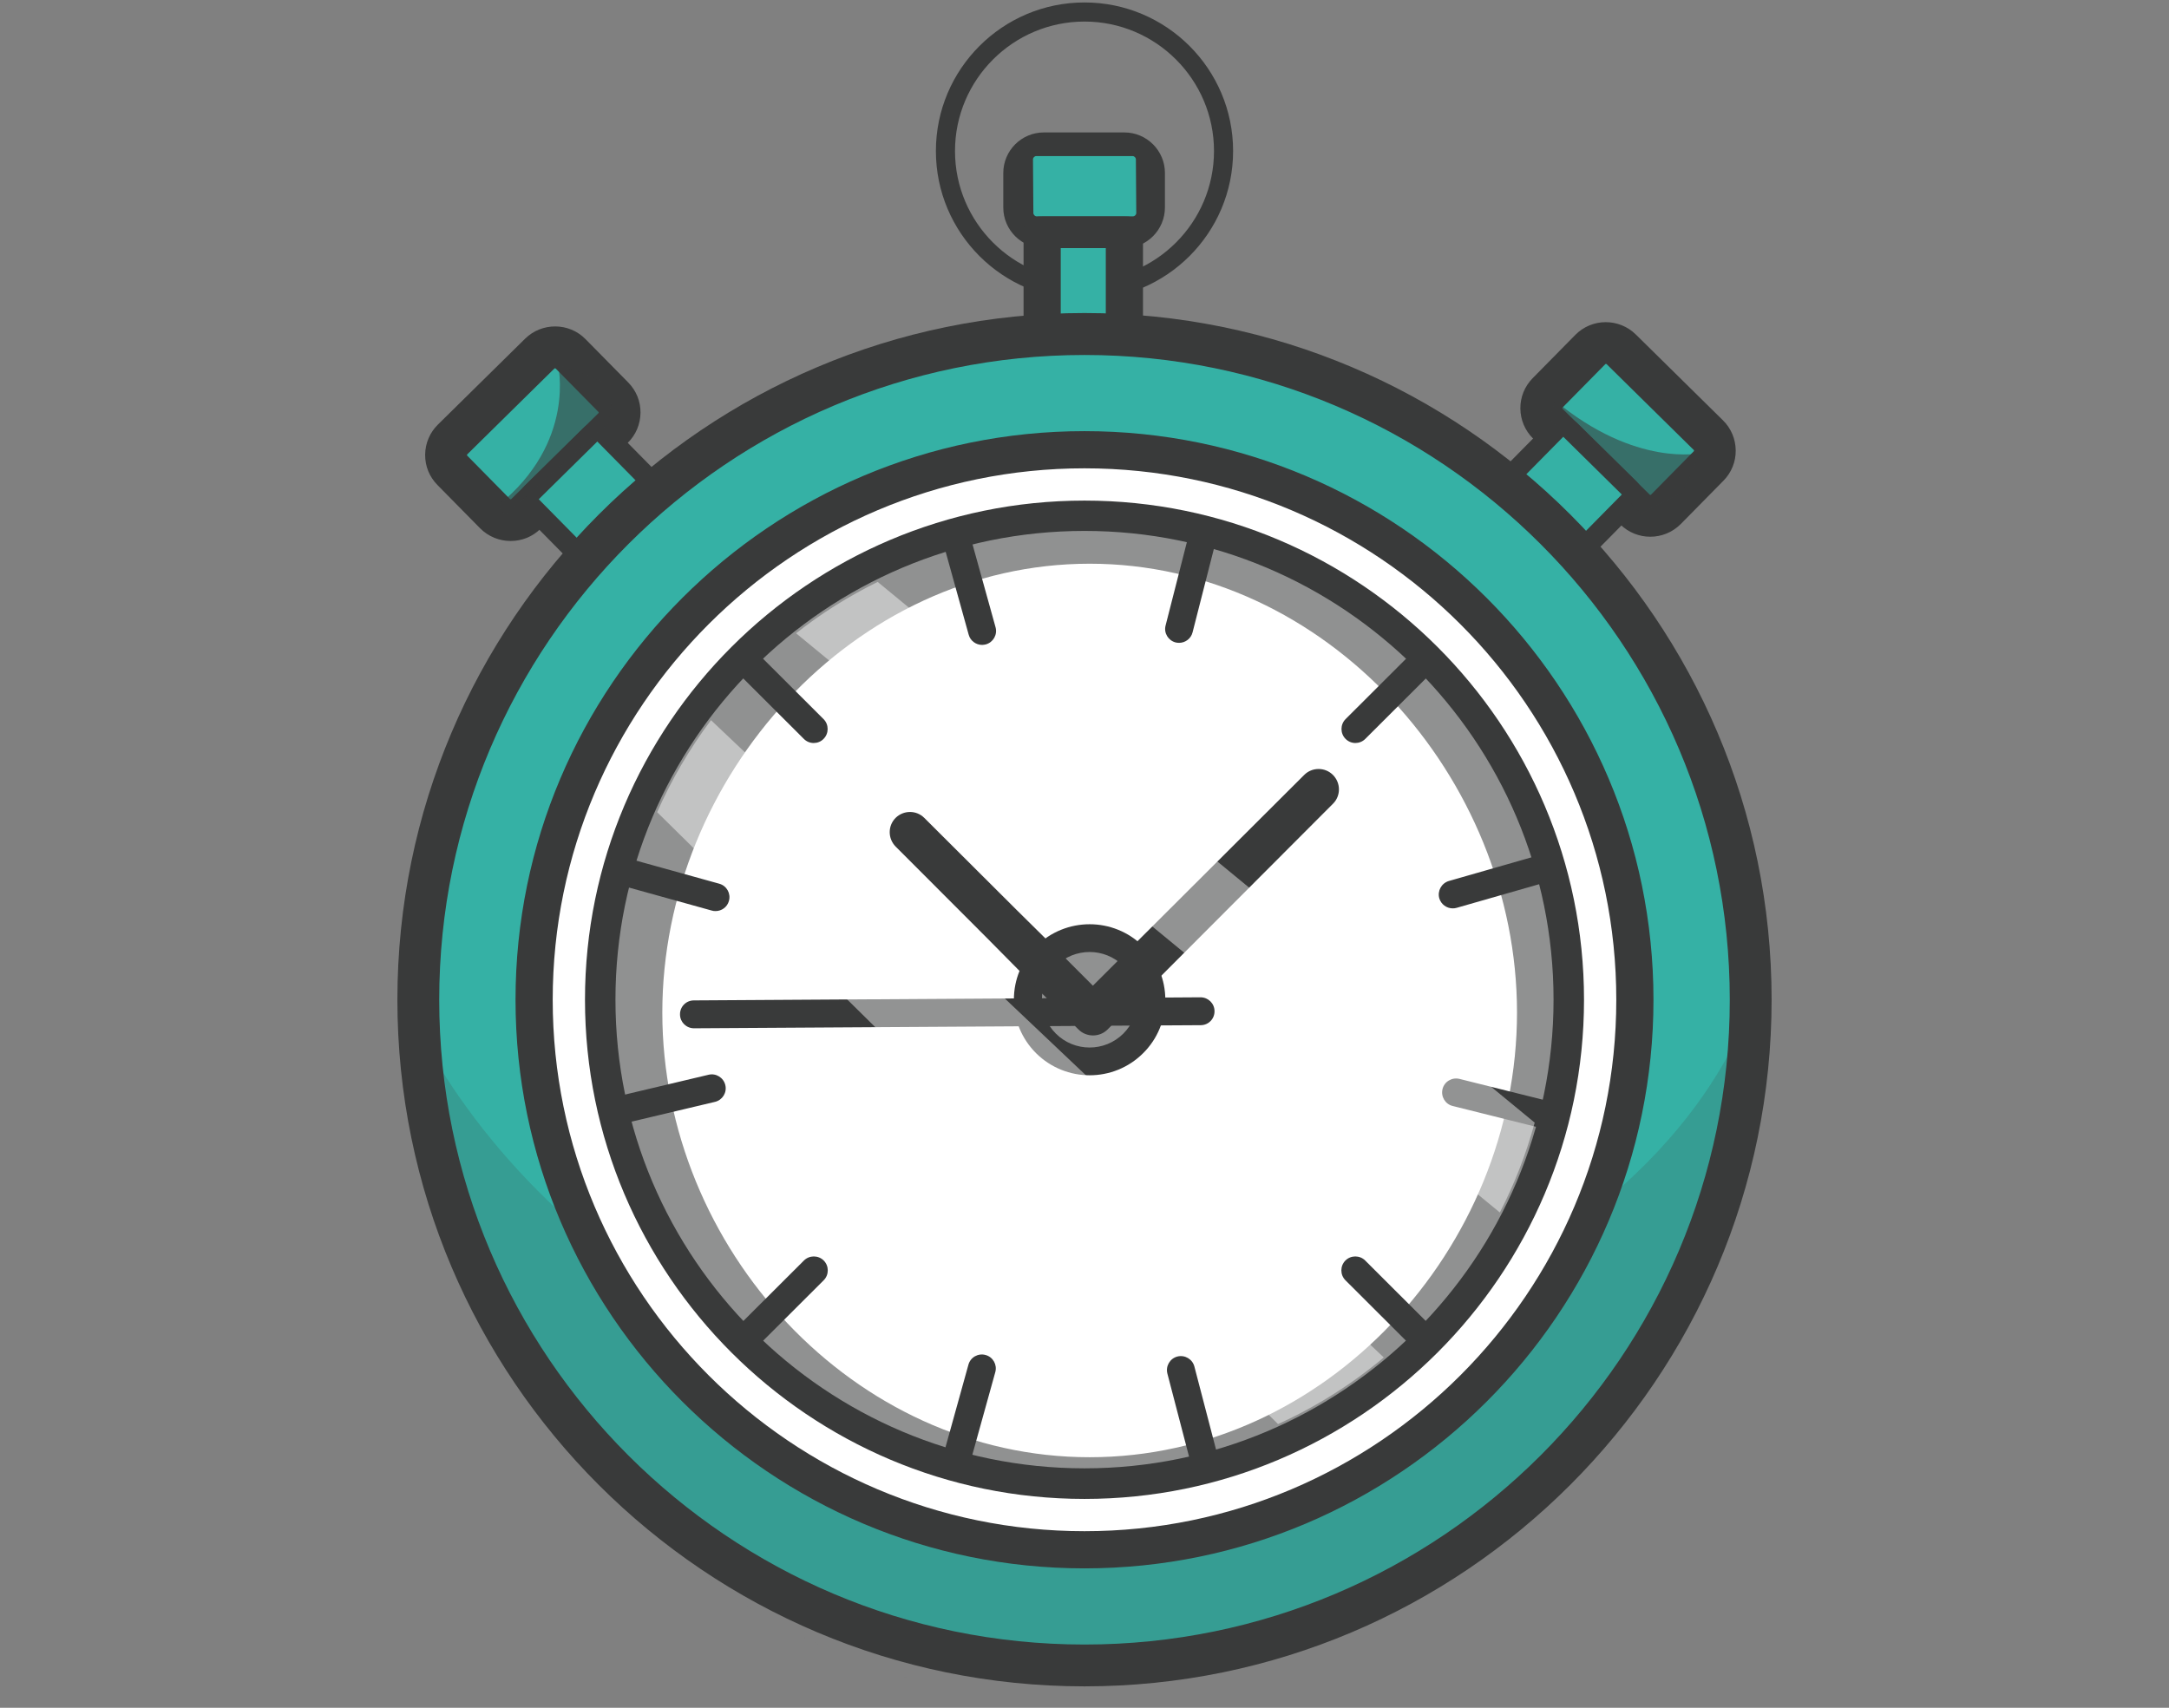
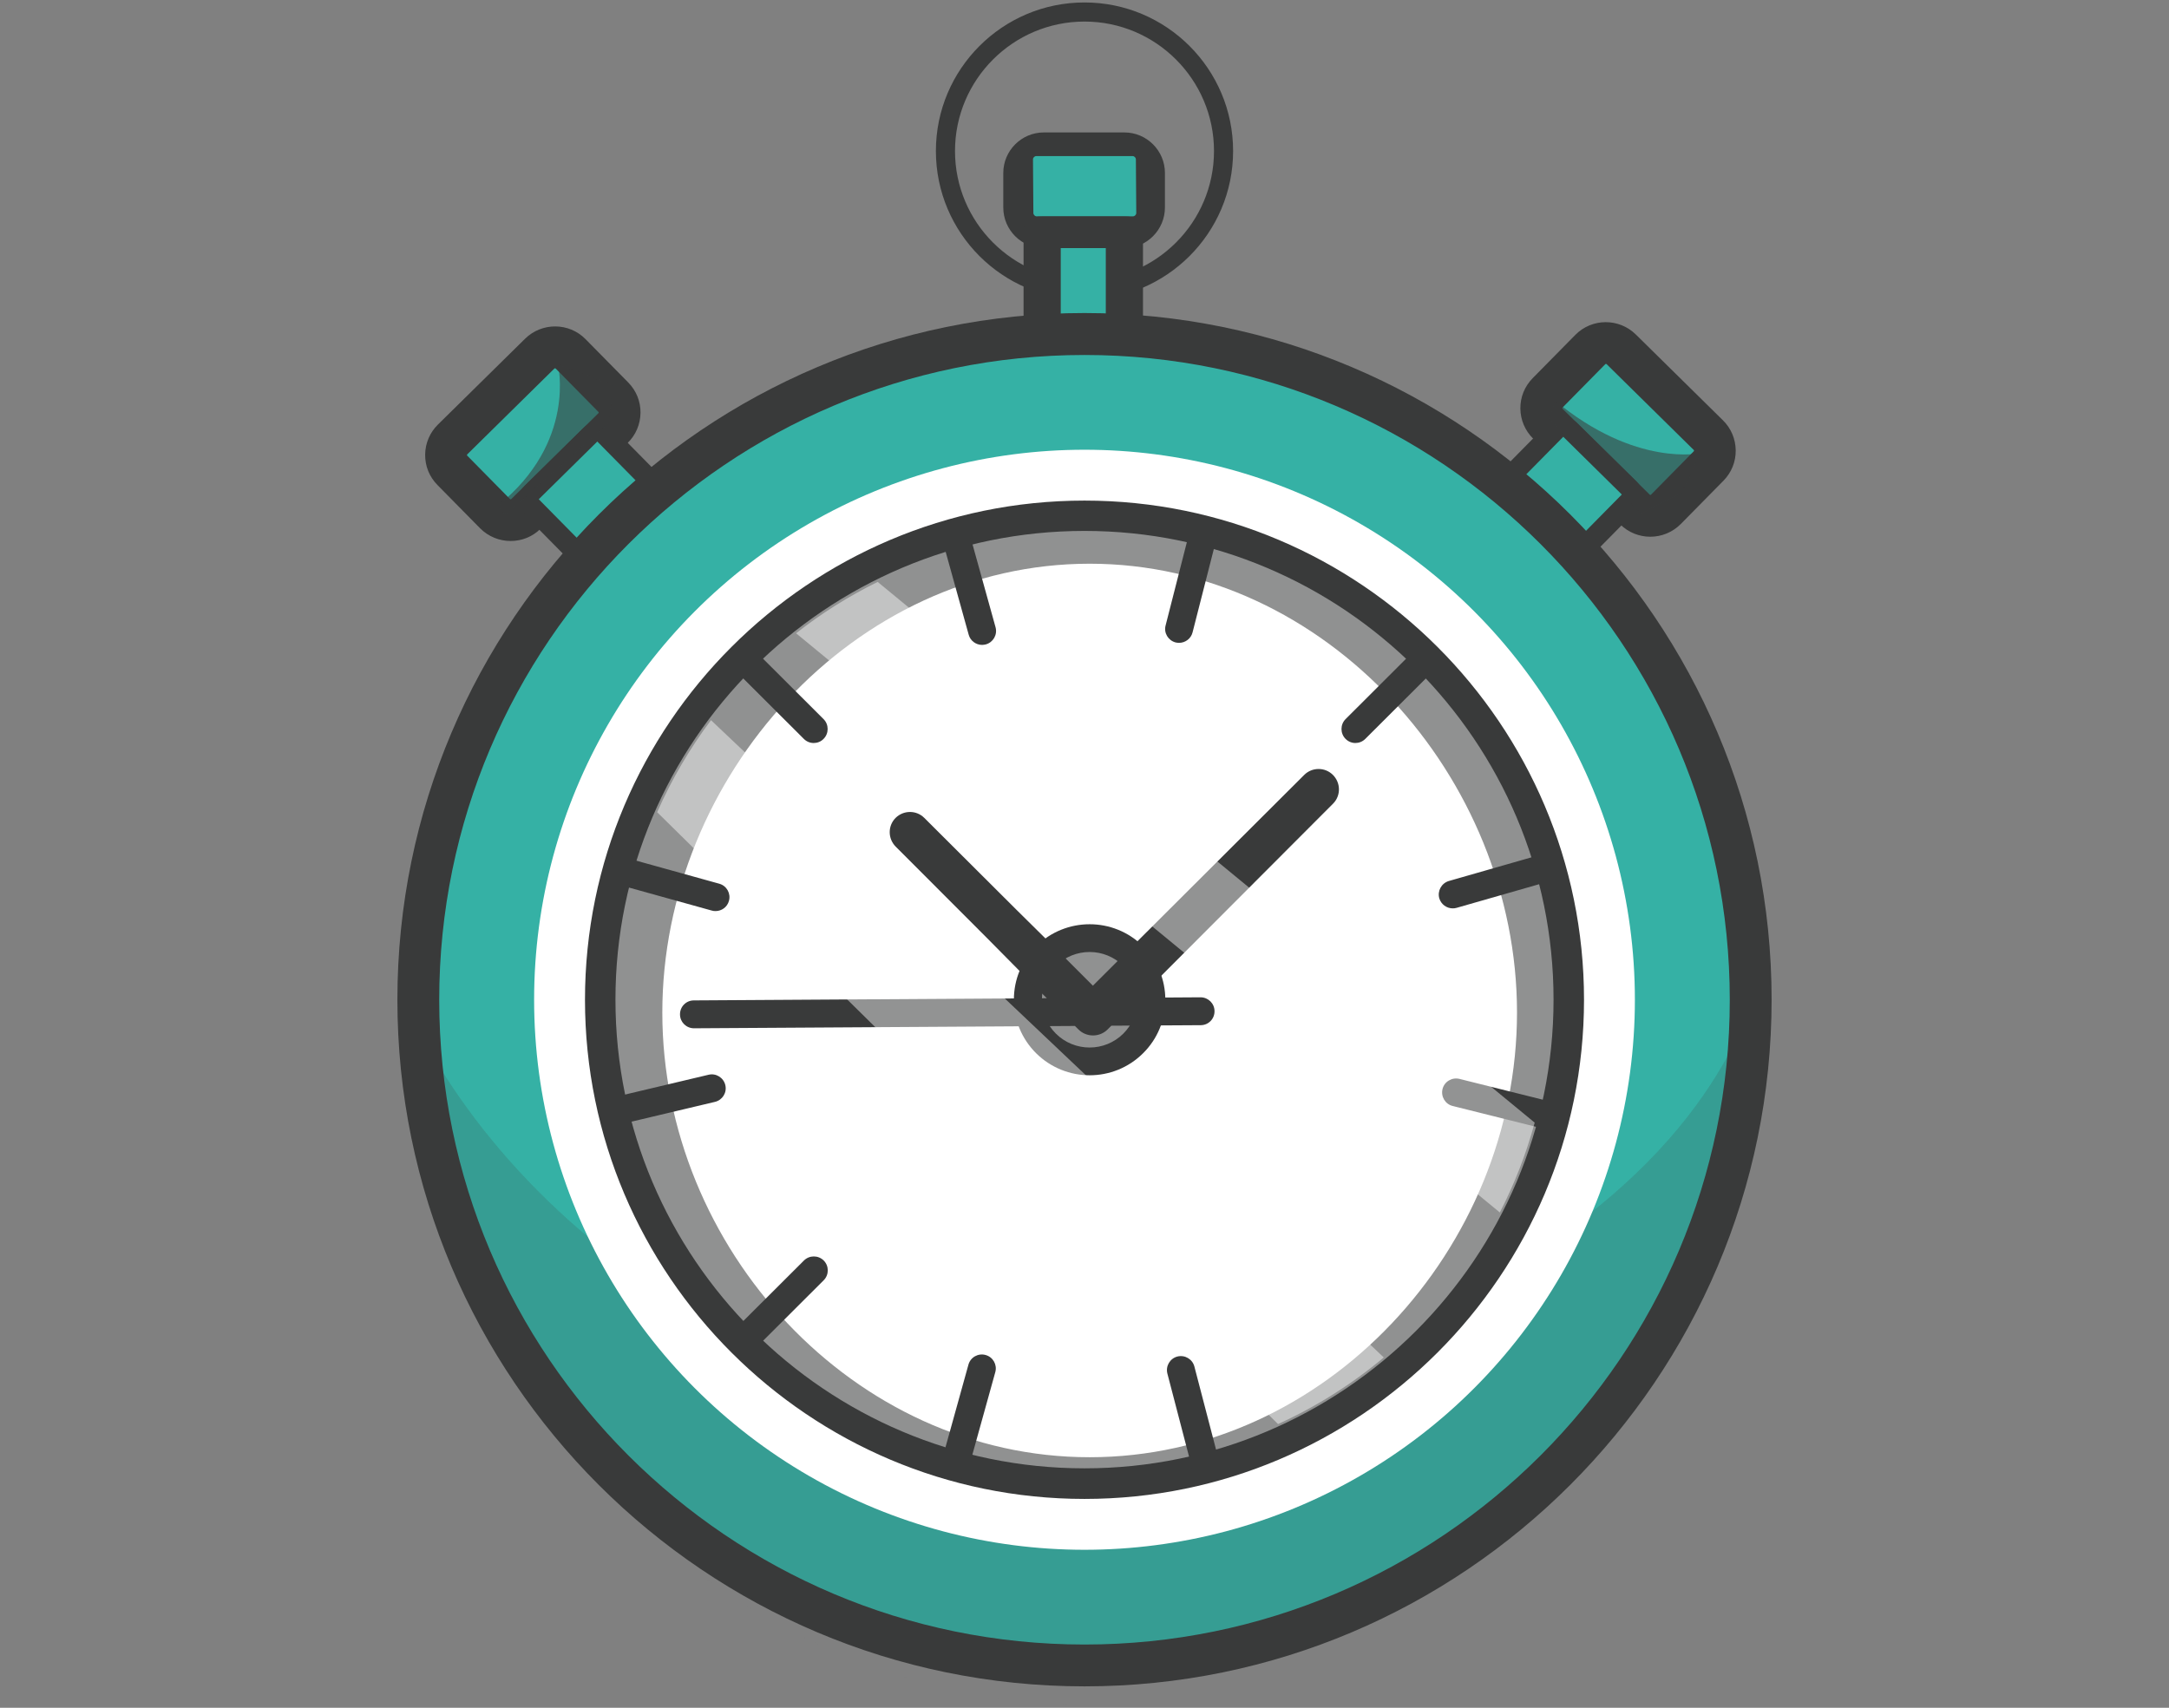
<svg xmlns="http://www.w3.org/2000/svg" x="0px" y="0px" viewBox="0 0 1680 1323" style="enable-background:new 0 0 1680 1323;" xml:space="preserve">
  <rect x="0" y="0" width="1680" height="1323" fill="#808080" stroke="none" />
  <style type="text/css"> .st0{fill:#FFFFFF;} .st1{fill:#F5B512;} .st2{fill:#0072AA;} .st3{fill:#35B1A5;} .st4{fill:#E11B52;} .st5{fill:#664A95;} .st6{fill:#393A3A;} .st7{clip-path:url(#SVGID_00000093145297423516581970000003494138879883779992_);} .st8{fill:#323334;} .st9{fill:none;} .st10{opacity:0.56;} .st11{fill:#777782;} .st12{fill:#DFE7F2;} .st13{opacity:0.7;} .st14{fill:#9E9E9E;} .st15{opacity:0.5;} .st16{fill:none;stroke:#512717;stroke-width:35.245;stroke-linecap:round;stroke-miterlimit:10;} .st17{fill:#B5CFDD;} .st18{fill:#FAA625;} .st19{opacity:0.54;} .st20{opacity:0.4;} .st21{fill:#959B9E;} .st22{fill:#3A3A3A;} .st23{fill:none;stroke:#323334;stroke-width:3;stroke-linecap:round;stroke-miterlimit:10;} .st24{fill:none;stroke:#FFFFFF;stroke-width:3;stroke-linecap:round;stroke-miterlimit:10;} .st25{fill:none;stroke:#E11B52;stroke-width:3;stroke-linecap:round;stroke-miterlimit:10;} .st26{fill:#390075;} .st27{opacity:0.3;} .st28{opacity:0.2;} .st29{opacity:0.38;} .st30{opacity:0.45;} .st31{fill:#6B184E;} .st32{fill:none;stroke:#390075;stroke-width:33.459;stroke-linecap:round;stroke-miterlimit:10;} .st33{opacity:0.35;} .st34{opacity:0.56;fill:#323334;} .st35{clip-path:url(#SVGID_00000137839467155428044020000011167833829665977739_);} .st36{fill:#35B1A5;stroke:#323334;stroke-width:3;stroke-miterlimit:10;} .st37{fill:#E11B52;stroke:#323334;stroke-width:2;stroke-miterlimit:10;} .st38{fill:#F5B512;stroke:#323334;stroke-width:2;stroke-miterlimit:10;} .st39{fill:none;stroke:#F5B512;stroke-width:3;stroke-linecap:round;stroke-miterlimit:10;} .st40{clip-path:url(#SVGID_00000178193906406593538220000014638129558063202461_);} .st41{fill:#FFFFFF;stroke:#323334;stroke-width:3;stroke-miterlimit:10;} .st42{fill:none;stroke:#35B1A5;stroke-width:3;stroke-linecap:round;stroke-miterlimit:10;} .st43{clip-path:url(#SVGID_00000075871573662364198380000001485357248950628273_);} .st44{fill:#C97043;} .st45{fill:#5E3519;} .st46{fill:#F28475;} .st47{fill:#371A45;} .st48{fill-rule:evenodd;clip-rule:evenodd;fill:#FFFFFF;} .st49{fill-rule:evenodd;clip-rule:evenodd;fill:#35B1A5;} .st50{fill-rule:evenodd;clip-rule:evenodd;fill:#393A3A;} .st51{opacity:0.56;fill:#393A3A;} .st52{fill:#000072;} .st53{fill:#FFB864;} .st54{opacity:0.26;} .st55{opacity:0.6;} .st56{fill-rule:evenodd;clip-rule:evenodd;fill:#E11B52;} .st57{fill:#000067;} .st58{fill-rule:evenodd;clip-rule:evenodd;fill:#323334;} .st59{fill:#2DBEFF;} .st60{fill:#2BAA33;} .st61{fill:#E8E8E8;} .st62{fill:#27B7FF;} .st63{fill:#1FBAFF;} .st64{fill:#F9D3B7;} .st65{fill:#E11B52;stroke:#393A3A;stroke-width:2;stroke-miterlimit:10;} .st66{fill:#FEDA24;} .st67{opacity:0.25;} .st68{fill-rule:evenodd;clip-rule:evenodd;fill:#111111;} .st69{display:none;opacity:0.56;} .st70{display:inline;} .st71{fill:#27305F;} .st72{display:none;} .st73{display:inline;fill:#E97752;} .st74{opacity:0.54;fill:#323334;} .st75{fill:#203361;} .st76{display:inline;fill:#EC7F80;} .st77{fill:none;stroke:#393A3A;stroke-width:4;stroke-miterlimit:10;} .st78{fill:#F7C714;} .st79{clip-path:url(#SVGID_00000050648940818975272830000009519297877706163840_);} .st80{fill:#262C60;} .st81{clip-path:url(#SVGID_00000170970399000537580970000014644138430768318139_);} .st82{opacity:0.3;clip-path:url(#SVGID_00000170970399000537580970000014644138430768318139_);} .st83{opacity:0.56;clip-path:url(#SVGID_00000134234278314547122190000010270706428033174700_);} .st84{opacity:0.56;clip-path:url(#SVGID_00000050650521617671375430000000797145557808775838_);} .st85{opacity:0.56;clip-path:url(#SVGID_00000092421314018291735800000015834832179436949388_);} .st86{opacity:0.6;clip-path:url(#SVGID_00000170970399000537580970000014644138430768318139_);} .st87{clip-path:url(#SVGID_00000000908276436797355360000011071672041060023183_);} .st88{opacity:0.56;clip-path:url(#SVGID_00000061473228534442812490000010966630278546315409_);} .st89{clip-path:url(#SVGID_00000066505722492662118750000014894444182855156131_);} .st90{clip-path:url(#SVGID_00000067233922866827050310000007285892225751940738_);} .st91{opacity:0.56;clip-path:url(#SVGID_00000178923842107199444710000012611386823567017113_);} .st92{clip-path:url(#SVGID_00000167388649523556714310000004459899299231210923_);} .st93{clip-path:url(#SVGID_00000063615313071029681230000002316783743541353900_);} .st94{clip-path:url(#SVGID_00000007397234486386227360000001336347404396427703_);} .st95{clip-path:url(#SVGID_00000008862585230781474630000000902581921742235814_);} .st96{opacity:0.3;clip-path:url(#SVGID_00000008862585230781474630000000902581921742235814_);} .st97{opacity:0.56;clip-path:url(#SVGID_00000111907688759163022790000001535284248626000569_);} .st98{opacity:0.56;clip-path:url(#SVGID_00000127034406663204816220000000675286274960826554_);} .st99{opacity:0.56;clip-path:url(#SVGID_00000140003304609853092850000005149042962759777196_);} .st100{opacity:0.6;clip-path:url(#SVGID_00000008862585230781474630000000902581921742235814_);} .st101{clip-path:url(#SVGID_00000088828375035605262350000012467435368011867564_);} .st102{opacity:0.56;clip-path:url(#SVGID_00000104666544747839445040000016685748213952174506_);} .st103{clip-path:url(#SVGID_00000113344292524021449140000011810702157251205806_);} .st104{clip-path:url(#SVGID_00000163757228473992145740000014177577027706369213_);} .st105{opacity:0.56;clip-path:url(#SVGID_00000035508873457073035970000004829953124741569428_);} .st106{clip-path:url(#SVGID_00000183208012564003641230000010538665038873957310_);} .st107{clip-path:url(#SVGID_00000091694816870436000490000016371505378695130041_);} .st108{fill:#F3AA69;} .st109{fill:#96969D;} .st110{fill:#686969;} .st111{fill:#08AEAE;} .st112{fill:#5ABEC6;} .st113{opacity:0.55;} .st114{fill:#000071;} .st115{opacity:0.73;} .st116{clip-path:url(#SVGID_00000018937576196073152570000002670351103807908996_);} .st117{fill:#32B1D1;} .st118{clip-path:url(#SVGID_00000011748658529743124070000000541285879773229957_);} .st119{fill:#FF926B;} .st120{clip-path:url(#SVGID_00000070100838320001832950000017014031503662117802_);fill:#FFE610;} .st121{clip-path:url(#SVGID_00000070100838320001832950000017014031503662117802_);fill:#FFE611;} .st122{clip-path:url(#SVGID_00000070100838320001832950000017014031503662117802_);fill:#FFE512;} .st123{clip-path:url(#SVGID_00000070100838320001832950000017014031503662117802_);fill:#FFE513;} .st124{clip-path:url(#SVGID_00000070100838320001832950000017014031503662117802_);fill:#FEE414;} .st125{clip-path:url(#SVGID_00000070100838320001832950000017014031503662117802_);fill:#FEE415;} .st126{clip-path:url(#SVGID_00000070100838320001832950000017014031503662117802_);fill:#FEE416;} .st127{clip-path:url(#SVGID_00000070100838320001832950000017014031503662117802_);fill:#FEE317;} .st128{clip-path:url(#SVGID_00000070100838320001832950000017014031503662117802_);fill:#FEE318;} .st129{clip-path:url(#SVGID_00000070100838320001832950000017014031503662117802_);fill:#FEE319;} .st130{clip-path:url(#SVGID_00000070100838320001832950000017014031503662117802_);fill:#FEE21A;} .st131{clip-path:url(#SVGID_00000070100838320001832950000017014031503662117802_);fill:#FEE21B;} .st132{clip-path:url(#SVGID_00000070100838320001832950000017014031503662117802_);fill:#FDE11C;} .st133{clip-path:url(#SVGID_00000070100838320001832950000017014031503662117802_);fill:#FDE11D;} .st134{clip-path:url(#SVGID_00000070100838320001832950000017014031503662117802_);fill:#FDE11E;} .st135{clip-path:url(#SVGID_00000070100838320001832950000017014031503662117802_);fill:#FDE01F;} .st136{clip-path:url(#SVGID_00000070100838320001832950000017014031503662117802_);fill:#FDE020;} .st137{clip-path:url(#SVGID_00000070100838320001832950000017014031503662117802_);fill:#FDDF21;} .st138{clip-path:url(#SVGID_00000070100838320001832950000017014031503662117802_);fill:#FDDF22;} .st139{clip-path:url(#SVGID_00000070100838320001832950000017014031503662117802_);fill:#FCDF23;} .st140{clip-path:url(#SVGID_00000070100838320001832950000017014031503662117802_);fill:#FCDE24;} .st141{clip-path:url(#SVGID_00000070100838320001832950000017014031503662117802_);fill:#FCDE25;} .st142{clip-path:url(#SVGID_00000070100838320001832950000017014031503662117802_);fill:#FCDE27;} .st143{clip-path:url(#SVGID_00000070100838320001832950000017014031503662117802_);fill:#FCDD28;} .st144{clip-path:url(#SVGID_00000070100838320001832950000017014031503662117802_);fill:#FCDD29;} .st145{clip-path:url(#SVGID_00000070100838320001832950000017014031503662117802_);fill:#FCDC2A;} .st146{clip-path:url(#SVGID_00000070100838320001832950000017014031503662117802_);fill:#FBDC2B;} .st147{clip-path:url(#SVGID_00000070100838320001832950000017014031503662117802_);fill:#FBDC2C;} .st148{clip-path:url(#SVGID_00000070100838320001832950000017014031503662117802_);fill:#FBDB2D;} .st149{clip-path:url(#SVGID_00000070100838320001832950000017014031503662117802_);fill:#FBDB2E;} .st150{clip-path:url(#SVGID_00000070100838320001832950000017014031503662117802_);fill:#FBDA2F;} .st151{clip-path:url(#SVGID_00000070100838320001832950000017014031503662117802_);fill:#FBDA30;} .st152{clip-path:url(#SVGID_00000070100838320001832950000017014031503662117802_);fill:#FBDA31;} .st153{clip-path:url(#SVGID_00000070100838320001832950000017014031503662117802_);fill:#FBD932;} .st154{clip-path:url(#SVGID_00000070100838320001832950000017014031503662117802_);fill:#FAD933;} .st155{clip-path:url(#SVGID_00000070100838320001832950000017014031503662117802_);fill:#FAD834;} .st156{clip-path:url(#SVGID_00000070100838320001832950000017014031503662117802_);fill:#FAD835;} .st157{clip-path:url(#SVGID_00000070100838320001832950000017014031503662117802_);fill:#FAD836;} .st158{clip-path:url(#SVGID_00000070100838320001832950000017014031503662117802_);fill:#FAD737;} .st159{clip-path:url(#SVGID_00000070100838320001832950000017014031503662117802_);fill:#FAD738;} .st160{clip-path:url(#SVGID_00000070100838320001832950000017014031503662117802_);fill:#FAD739;} .st161{clip-path:url(#SVGID_00000070100838320001832950000017014031503662117802_);fill:#F9D63A;} .st162{clip-path:url(#SVGID_00000070100838320001832950000017014031503662117802_);fill:#F9D63B;} .st163{clip-path:url(#SVGID_00000070100838320001832950000017014031503662117802_);fill:#F9D53C;} .st164{clip-path:url(#SVGID_00000070100838320001832950000017014031503662117802_);fill:#F9D53D;} .st165{fill:#FFFAFA;} .st166{clip-path:url(#SVGID_00000114055947740286117030000010228557445075789952_);fill:#FFFFFF;} .st167{clip-path:url(#SVGID_00000088825161546003503100000017643751590393518256_);fill:#FFE610;} .st168{clip-path:url(#SVGID_00000088825161546003503100000017643751590393518256_);fill:#FFE611;} .st169{clip-path:url(#SVGID_00000088825161546003503100000017643751590393518256_);fill:#FFE512;} .st170{clip-path:url(#SVGID_00000088825161546003503100000017643751590393518256_);fill:#FFE513;} .st171{clip-path:url(#SVGID_00000088825161546003503100000017643751590393518256_);fill:#FEE414;} .st172{clip-path:url(#SVGID_00000088825161546003503100000017643751590393518256_);fill:#FEE415;} .st173{clip-path:url(#SVGID_00000088825161546003503100000017643751590393518256_);fill:#FEE416;} .st174{clip-path:url(#SVGID_00000088825161546003503100000017643751590393518256_);fill:#FEE317;} .st175{clip-path:url(#SVGID_00000088825161546003503100000017643751590393518256_);fill:#FEE318;} .st176{clip-path:url(#SVGID_00000088825161546003503100000017643751590393518256_);fill:#FEE319;} .st177{clip-path:url(#SVGID_00000088825161546003503100000017643751590393518256_);fill:#FEE21A;} .st178{clip-path:url(#SVGID_00000088825161546003503100000017643751590393518256_);fill:#FEE21B;} .st179{clip-path:url(#SVGID_00000088825161546003503100000017643751590393518256_);fill:#FDE11C;} .st180{clip-path:url(#SVGID_00000088825161546003503100000017643751590393518256_);fill:#FDE11D;} .st181{clip-path:url(#SVGID_00000088825161546003503100000017643751590393518256_);fill:#FDE11E;} .st182{clip-path:url(#SVGID_00000088825161546003503100000017643751590393518256_);fill:#FDE01F;} .st183{clip-path:url(#SVGID_00000088825161546003503100000017643751590393518256_);fill:#FDE020;} .st184{clip-path:url(#SVGID_00000088825161546003503100000017643751590393518256_);fill:#FDDF21;} .st185{clip-path:url(#SVGID_00000088825161546003503100000017643751590393518256_);fill:#FDDF22;} .st186{clip-path:url(#SVGID_00000088825161546003503100000017643751590393518256_);fill:#FCDF23;} .st187{clip-path:url(#SVGID_00000088825161546003503100000017643751590393518256_);fill:#FCDE24;} .st188{clip-path:url(#SVGID_00000088825161546003503100000017643751590393518256_);fill:#FCDE25;} .st189{clip-path:url(#SVGID_00000088825161546003503100000017643751590393518256_);fill:#FCDE27;} .st190{clip-path:url(#SVGID_00000088825161546003503100000017643751590393518256_);fill:#FCDD28;} .st191{clip-path:url(#SVGID_00000088825161546003503100000017643751590393518256_);fill:#FCDD29;} .st192{clip-path:url(#SVGID_00000088825161546003503100000017643751590393518256_);fill:#FCDC2A;} .st193{clip-path:url(#SVGID_00000088825161546003503100000017643751590393518256_);fill:#FBDC2B;} .st194{clip-path:url(#SVGID_00000088825161546003503100000017643751590393518256_);fill:#FBDC2C;} .st195{clip-path:url(#SVGID_00000088825161546003503100000017643751590393518256_);fill:#FBDB2D;} .st196{clip-path:url(#SVGID_00000088825161546003503100000017643751590393518256_);fill:#FBDB2E;} .st197{clip-path:url(#SVGID_00000088825161546003503100000017643751590393518256_);fill:#FBDA2F;} .st198{clip-path:url(#SVGID_00000088825161546003503100000017643751590393518256_);fill:#FBDA30;} .st199{clip-path:url(#SVGID_00000088825161546003503100000017643751590393518256_);fill:#FBDA31;} .st200{clip-path:url(#SVGID_00000088825161546003503100000017643751590393518256_);fill:#FBD932;} .st201{clip-path:url(#SVGID_00000088825161546003503100000017643751590393518256_);fill:#FAD933;} .st202{clip-path:url(#SVGID_00000088825161546003503100000017643751590393518256_);fill:#FAD834;} .st203{clip-path:url(#SVGID_00000088825161546003503100000017643751590393518256_);fill:#FAD835;} .st204{clip-path:url(#SVGID_00000088825161546003503100000017643751590393518256_);fill:#FAD836;} .st205{clip-path:url(#SVGID_00000088825161546003503100000017643751590393518256_);fill:#FAD737;} .st206{clip-path:url(#SVGID_00000088825161546003503100000017643751590393518256_);fill:#FAD738;} .st207{clip-path:url(#SVGID_00000088825161546003503100000017643751590393518256_);fill:#FAD739;} .st208{clip-path:url(#SVGID_00000088825161546003503100000017643751590393518256_);fill:#F9D63A;} .st209{clip-path:url(#SVGID_00000088825161546003503100000017643751590393518256_);fill:#F9D63B;} .st210{clip-path:url(#SVGID_00000088825161546003503100000017643751590393518256_);fill:#F9D53C;} .st211{clip-path:url(#SVGID_00000088825161546003503100000017643751590393518256_);fill:#F9D53D;} .st212{clip-path:url(#SVGID_00000074434627748661171400000001484444398632383160_);fill:#FFE610;} .st213{clip-path:url(#SVGID_00000074434627748661171400000001484444398632383160_);fill:#FFE611;} .st214{clip-path:url(#SVGID_00000074434627748661171400000001484444398632383160_);fill:#FFE512;} .st215{clip-path:url(#SVGID_00000074434627748661171400000001484444398632383160_);fill:#FFE513;} .st216{clip-path:url(#SVGID_00000074434627748661171400000001484444398632383160_);fill:#FEE414;} .st217{clip-path:url(#SVGID_00000074434627748661171400000001484444398632383160_);fill:#FEE415;} .st218{clip-path:url(#SVGID_00000074434627748661171400000001484444398632383160_);fill:#FEE416;} .st219{clip-path:url(#SVGID_00000074434627748661171400000001484444398632383160_);fill:#FEE317;} .st220{clip-path:url(#SVGID_00000074434627748661171400000001484444398632383160_);fill:#FEE318;} .st221{clip-path:url(#SVGID_00000074434627748661171400000001484444398632383160_);fill:#FEE319;} .st222{clip-path:url(#SVGID_00000074434627748661171400000001484444398632383160_);fill:#FEE21A;} .st223{clip-path:url(#SVGID_00000074434627748661171400000001484444398632383160_);fill:#FEE21B;} .st224{clip-path:url(#SVGID_00000074434627748661171400000001484444398632383160_);fill:#FDE11C;} .st225{clip-path:url(#SVGID_00000074434627748661171400000001484444398632383160_);fill:#FDE11D;} .st226{clip-path:url(#SVGID_00000074434627748661171400000001484444398632383160_);fill:#FDE11E;} .st227{clip-path:url(#SVGID_00000074434627748661171400000001484444398632383160_);fill:#FDE01F;} .st228{clip-path:url(#SVGID_00000074434627748661171400000001484444398632383160_);fill:#FDE020;} .st229{clip-path:url(#SVGID_00000074434627748661171400000001484444398632383160_);fill:#FDDF21;} .st230{clip-path:url(#SVGID_00000074434627748661171400000001484444398632383160_);fill:#FDDF22;} .st231{clip-path:url(#SVGID_00000074434627748661171400000001484444398632383160_);fill:#FCDF23;} .st232{clip-path:url(#SVGID_00000074434627748661171400000001484444398632383160_);fill:#FCDE24;} .st233{clip-path:url(#SVGID_00000074434627748661171400000001484444398632383160_);fill:#FCDE25;} .st234{clip-path:url(#SVGID_00000074434627748661171400000001484444398632383160_);fill:#FCDE27;} .st235{clip-path:url(#SVGID_00000074434627748661171400000001484444398632383160_);fill:#FCDD28;} .st236{clip-path:url(#SVGID_00000074434627748661171400000001484444398632383160_);fill:#FCDD29;} .st237{clip-path:url(#SVGID_00000074434627748661171400000001484444398632383160_);fill:#FCDC2A;} .st238{clip-path:url(#SVGID_00000074434627748661171400000001484444398632383160_);fill:#FBDC2B;} .st239{clip-path:url(#SVGID_00000074434627748661171400000001484444398632383160_);fill:#FBDC2C;} .st240{clip-path:url(#SVGID_00000074434627748661171400000001484444398632383160_);fill:#FBDB2D;} .st241{clip-path:url(#SVGID_00000074434627748661171400000001484444398632383160_);fill:#FBDB2E;} .st242{clip-path:url(#SVGID_00000074434627748661171400000001484444398632383160_);fill:#FBDA2F;} .st243{clip-path:url(#SVGID_00000074434627748661171400000001484444398632383160_);fill:#FBDA30;} .st244{clip-path:url(#SVGID_00000074434627748661171400000001484444398632383160_);fill:#FBDA31;} .st245{clip-path:url(#SVGID_00000074434627748661171400000001484444398632383160_);fill:#FBD932;} .st246{clip-path:url(#SVGID_00000074434627748661171400000001484444398632383160_);fill:#FAD933;} .st247{clip-path:url(#SVGID_00000074434627748661171400000001484444398632383160_);fill:#FAD834;} .st248{clip-path:url(#SVGID_00000074434627748661171400000001484444398632383160_);fill:#FAD835;} .st249{clip-path:url(#SVGID_00000074434627748661171400000001484444398632383160_);fill:#FAD836;} .st250{clip-path:url(#SVGID_00000074434627748661171400000001484444398632383160_);fill:#FAD737;} .st251{clip-path:url(#SVGID_00000074434627748661171400000001484444398632383160_);fill:#FAD738;} .st252{clip-path:url(#SVGID_00000074434627748661171400000001484444398632383160_);fill:#FAD739;} .st253{clip-path:url(#SVGID_00000074434627748661171400000001484444398632383160_);fill:#F9D63A;} .st254{clip-path:url(#SVGID_00000074434627748661171400000001484444398632383160_);fill:#F9D63B;} .st255{clip-path:url(#SVGID_00000074434627748661171400000001484444398632383160_);fill:#F9D53C;} .st256{clip-path:url(#SVGID_00000074434627748661171400000001484444398632383160_);fill:#F9D53D;} .st257{clip-path:url(#SVGID_00000026864103831639858890000004311689571421541527_);fill:#FFE610;} .st258{clip-path:url(#SVGID_00000026864103831639858890000004311689571421541527_);fill:#FFE611;} .st259{clip-path:url(#SVGID_00000026864103831639858890000004311689571421541527_);fill:#FFE512;} .st260{clip-path:url(#SVGID_00000026864103831639858890000004311689571421541527_);fill:#FFE513;} .st261{clip-path:url(#SVGID_00000026864103831639858890000004311689571421541527_);fill:#FEE414;} .st262{clip-path:url(#SVGID_00000026864103831639858890000004311689571421541527_);fill:#FEE415;} .st263{clip-path:url(#SVGID_00000026864103831639858890000004311689571421541527_);fill:#FEE416;} .st264{clip-path:url(#SVGID_00000026864103831639858890000004311689571421541527_);fill:#FEE317;} .st265{clip-path:url(#SVGID_00000026864103831639858890000004311689571421541527_);fill:#FEE318;} .st266{clip-path:url(#SVGID_00000026864103831639858890000004311689571421541527_);fill:#FEE319;} .st267{clip-path:url(#SVGID_00000026864103831639858890000004311689571421541527_);fill:#FEE21A;} .st268{clip-path:url(#SVGID_00000026864103831639858890000004311689571421541527_);fill:#FEE21B;} .st269{clip-path:url(#SVGID_00000026864103831639858890000004311689571421541527_);fill:#FDE11C;} .st270{clip-path:url(#SVGID_00000026864103831639858890000004311689571421541527_);fill:#FDE11D;} .st271{clip-path:url(#SVGID_00000026864103831639858890000004311689571421541527_);fill:#FDE11E;} .st272{clip-path:url(#SVGID_00000026864103831639858890000004311689571421541527_);fill:#FDE01F;} .st273{clip-path:url(#SVGID_00000026864103831639858890000004311689571421541527_);fill:#FDE020;} .st274{clip-path:url(#SVGID_00000026864103831639858890000004311689571421541527_);fill:#FDDF21;} .st275{clip-path:url(#SVGID_00000026864103831639858890000004311689571421541527_);fill:#FDDF22;} .st276{clip-path:url(#SVGID_00000026864103831639858890000004311689571421541527_);fill:#FCDF23;} .st277{clip-path:url(#SVGID_00000026864103831639858890000004311689571421541527_);fill:#FCDE24;} .st278{clip-path:url(#SVGID_00000026864103831639858890000004311689571421541527_);fill:#FCDE25;} .st279{clip-path:url(#SVGID_00000026864103831639858890000004311689571421541527_);fill:#FCDE27;} .st280{clip-path:url(#SVGID_00000026864103831639858890000004311689571421541527_);fill:#FCDD28;} .st281{clip-path:url(#SVGID_00000026864103831639858890000004311689571421541527_);fill:#FCDD29;} .st282{clip-path:url(#SVGID_00000026864103831639858890000004311689571421541527_);fill:#FCDC2A;} .st283{clip-path:url(#SVGID_00000026864103831639858890000004311689571421541527_);fill:#FBDC2B;} .st284{clip-path:url(#SVGID_00000026864103831639858890000004311689571421541527_);fill:#FBDC2C;} .st285{clip-path:url(#SVGID_00000026864103831639858890000004311689571421541527_);fill:#FBDB2D;} .st286{clip-path:url(#SVGID_00000026864103831639858890000004311689571421541527_);fill:#FBDB2E;} .st287{clip-path:url(#SVGID_00000026864103831639858890000004311689571421541527_);fill:#FBDA2F;} .st288{clip-path:url(#SVGID_00000026864103831639858890000004311689571421541527_);fill:#FBDA30;} .st289{clip-path:url(#SVGID_00000026864103831639858890000004311689571421541527_);fill:#FBDA31;} .st290{clip-path:url(#SVGID_00000026864103831639858890000004311689571421541527_);fill:#FBD932;} .st291{clip-path:url(#SVGID_00000026864103831639858890000004311689571421541527_);fill:#FAD933;} .st292{clip-path:url(#SVGID_00000026864103831639858890000004311689571421541527_);fill:#FAD834;} .st293{clip-path:url(#SVGID_00000026864103831639858890000004311689571421541527_);fill:#FAD835;} .st294{clip-path:url(#SVGID_00000026864103831639858890000004311689571421541527_);fill:#FAD836;} .st295{clip-path:url(#SVGID_00000026864103831639858890000004311689571421541527_);fill:#FAD737;} .st296{clip-path:url(#SVGID_00000026864103831639858890000004311689571421541527_);fill:#FAD738;} .st297{clip-path:url(#SVGID_00000026864103831639858890000004311689571421541527_);fill:#FAD739;} .st298{clip-path:url(#SVGID_00000026864103831639858890000004311689571421541527_);fill:#F9D63A;} .st299{clip-path:url(#SVGID_00000026864103831639858890000004311689571421541527_);fill:#F9D63B;} .st300{clip-path:url(#SVGID_00000026864103831639858890000004311689571421541527_);fill:#F9D53C;} .st301{clip-path:url(#SVGID_00000026864103831639858890000004311689571421541527_);fill:#F9D53D;} .st302{fill:#F95089;} .st303{fill:#020772;} .st304{opacity:0.46;} .st305{fill:#5F5A57;stroke:#390075;stroke-width:0;stroke-miterlimit:10;} .st306{opacity:0.65;} .st307{fill:#35B1A5;stroke:#393A3A;stroke-width:2;stroke-miterlimit:10;} .st308{fill:#FF3939;} .st309{fill:#000076;} .st310{fill:#F9A429;} .st311{fill:#31A1F4;} .st312{fill:#FFD03B;} .st313{fill:#F27E80;} .st314{fill:#FF5C64;} .st315{fill:#74748C;} .st316{fill:#00085F;} .st317{fill:#8DC63F;} .st318{fill:#2D0106;} .st319{opacity:0.47;} .st320{fill:#F5B512;stroke:#393A3A;stroke-width:6;stroke-miterlimit:10;} .st321{fill:#E11B52;stroke:#393A3A;stroke-width:9;stroke-miterlimit:10;} .st322{fill:#35B1A5;stroke:#393A3A;stroke-width:8;stroke-miterlimit:10;} .st323{fill:#35B1A5;stroke:#393A3A;stroke-width:9;stroke-miterlimit:10;} .st324{fill:#B25B36;} .st325{fill:#FFAD40;} .st326{opacity:0.29;} .st327{fill:#4EAFE3;} .st328{fill:#FFB3B3;} .st329{fill:#FF9292;} .st330{fill:#E2E2E2;} .st331{fill:#992269;} .st332{fill:#FFB81A;} .st333{opacity:0.36;} .st334{fill:#7F2222;} </style>
  <g id="Layer_1">
    <g>
      <g>
        <path class="st6" d="M840,232.1c-63.5,0-115.1-51.6-115.1-115.1C724.9,53.5,776.5,1.9,840,1.9S955.1,53.5,955.1,117 C955.1,180.5,903.5,232.1,840,232.1z M840,16.7c-55.3,0-100.3,45-100.3,100.3c0,55.3,45,100.3,100.3,100.3s100.3-45,100.3-100.3 C940.3,61.7,895.3,16.7,840,16.7z" />
        <g>
          <g>
            <g>
              <g>
                <path class="st3" d="M857.5,177.8h-35.7c-16.8,0-30.4-13.6-30.4-30.4s-0.2-34.2,16.6-34.2h62.9c16.8,0,17,17.5,17,34.2 S874.3,177.8,857.5,177.8z" />
              </g>
            </g>
          </g>
        </g>
        <g>
          <g>
            <g>
              <g>
                <path class="st6" d="M870.9,192.2h-62.4c-17.3,0-31.4-14.1-31.4-31.4V134c0-17.3,14.1-31.4,31.4-31.4h62.4 c17.3,0,31.4,14.1,31.4,31.4v26.7C902.3,178.1,888.2,192.2,870.9,192.2z M802.7,120.9c-1.4,0-2.6,1.2-2.6,2.6l0.3,41.5 c0,1.4,1.2,2.6,2.6,2.6h74.5c1.4,0,2.6-1.2,2.6-2.6l-0.3-41.5c0-1.4-1.2-2.6-2.6-2.6H802.7z" />
              </g>
            </g>
          </g>
        </g>
        <g>
          <g>
            <g>
              <g>
                <rect x="807.2" y="177.8" class="st3" width="63.7" height="104.3" />
              </g>
            </g>
            <g>
              <g>
                <g>
                  <path class="st6" d="M870.9,296.5h-63.7c-8,0-14.4-6.4-14.4-14.4V177.8c0-8,6.7-10.1,14.7-10.1h63.7c8,0,14.1,2.2,14.1,10.1 v104.3C885.3,290,878.9,296.5,870.9,296.5z M821.6,267.7h34.9v-75.5h-34.9V267.7z" />
                </g>
              </g>
            </g>
          </g>
        </g>
        <g>
          <g>
            <g>
              <g>
                <path class="st3" d="M1198.9,328.3l67.5,66.5c6.6,6.5,17.3,6.5,23.9-0.2l33.1-33.6c6.6-6.6,6.5-17.3-0.2-23.9l-67.5-66.5 c-6.6-6.5-17.3-6.5-23.9,0.2l-33.1,33.6C1192.2,311,1192.3,321.7,1198.9,328.3z" />
              </g>
            </g>
          </g>
        </g>
        <g>
          <g>
            <g>
              <g>
                <path class="st6" d="M1278.2,415.8c-8.4,0-16.8-3.2-23.2-9.5l-67.5-66.5v0c-6.3-6.2-9.8-14.5-9.9-23.3 c-0.1-8.8,3.3-17.2,9.5-23.5l33.1-33.6c12.8-13,33.8-13.1,46.8-0.3l67.5,66.5c6.3,6.2,9.8,14.5,9.9,23.3 c0.1,8.8-3.3,17.2-9.5,23.5l-33.1,33.6C1295.3,412.5,1286.8,415.8,1278.2,415.8z M1243.9,281.9c-0.2,0-0.3,0.1-0.5,0.2 l-33.1,33.6c-0.1,0.1-0.2,0.2-0.2,0.5c0,0.3,0.1,0.4,0.2,0.5c0,0,0,0,0,0l67.5,66.5c0.3,0.3,0.7,0.3,1,0l33.1-33.6 c0.1-0.1,0.2-0.2,0.2-0.5c0-0.3-0.1-0.4-0.2-0.5l-67.5-66.5C1244.2,282,1244.1,281.9,1243.9,281.9z" />
              </g>
            </g>
          </g>
        </g>
        <g>
          <g>
            <g>
              <g>
                <rect x="1164.6" y="346.9" transform="matrix(-0.712 -0.702 0.702 -0.712 1768.655 1522.946)" class="st6" width="63.7" height="104.3" />
              </g>
            </g>
            <g>
              <g>
                <path class="st6" d="M1182.5,474.7c-4.1,0-8.2-1.6-11.4-4.7l-45.4-44.7c-3.1-3-4.8-7.1-4.8-11.4c0-4.3,1.6-8.4,4.7-11.5 l73.3-74.3c6.3-6.4,16.5-6.4,22.9-0.2l45.4,44.7c3.1,3,4.8,7.1,4.8,11.4c0,4.3-1.6,8.4-4.7,11.5l-73.3,74.3 C1190.9,473.1,1186.7,474.7,1182.5,474.7z M1160,413.7l22.3,21.9l50.5-51.2l-22.3-21.9L1160,413.7z" />
              </g>
            </g>
          </g>
        </g>
        <g>
          <g>
            <g>
              <g>
                <rect x="1164.6" y="345.8" transform="matrix(-0.712 -0.702 0.702 -0.712 1769.411 1521.102)" class="st3" width="63.7" height="104.3" />
              </g>
            </g>
          </g>
        </g>
        <g>
          <g>
            <g>
              <g>
                <g>
                  <path class="st3" d="M474.9,331.6l-67.5,66.5c-6.6,6.5-17.3,6.5-23.9-0.2l-33.1-33.6c-6.6-6.6-6.5-17.3,0.2-23.9L418,274 c6.6-6.5,17.3-6.5,23.9,0.2l33.1,33.6C481.6,314.4,481.5,325.1,474.9,331.6z" />
                </g>
              </g>
            </g>
          </g>
        </g>
        <g>
          <g>
            <g>
              <g>
                <g>
                  <path class="st6" d="M395.5,419.1c-8.6,0-17.1-3.3-23.6-9.8l-33.1-33.6c-6.2-6.3-9.6-14.6-9.5-23.5 c0.1-8.8,3.6-17.1,9.9-23.3l67.5-66.5c13-12.8,34-12.7,46.8,0.3l33.1,33.6c6.2,6.3,9.6,14.6,9.5,23.5 c-0.1,8.8-3.6,17.1-9.9,23.3c0,0,0,0,0,0l-67.5,66.5C412.3,416,403.9,419.1,395.5,419.1z M429.9,285.3 c-0.2,0-0.3,0.1-0.5,0.2L361.9,352c-0.1,0.1-0.2,0.2-0.2,0.5c0,0.3,0.1,0.4,0.2,0.5l33.1,33.6c0.3,0.3,0.7,0.3,1,0 l67.5-66.5l0,0c0.1-0.1,0.2-0.2,0.2-0.5c0-0.3-0.1-0.4-0.2-0.5l-33.1-33.6C430.2,285.4,430,285.3,429.9,285.3z M474.9,331.6 L474.9,331.6L474.9,331.6z" />
                </g>
              </g>
            </g>
          </g>
        </g>
        <g>
          <g>
            <g>
              <g>
                <rect x="445.5" y="350.2" transform="matrix(0.712 -0.702 0.702 0.712 -145.108 450.753)" class="st6" width="63.7" height="104.3" />
              </g>
            </g>
            <g>
              <g>
                <path class="st6" d="M491.3,478.1c-4.2,0-8.4-1.6-11.5-4.8L406.5,399c-3-3.1-4.7-7.2-4.7-11.5c0-4.3,1.8-8.4,4.8-11.4 l45.4-44.7c6.4-6.3,16.6-6.2,22.9,0.2l73.3,74.3c3,3.1,4.7,7.2,4.7,11.5c0,4.3-1.8,8.4-4.8,11.4l-45.4,44.7 C499.5,476.6,495.4,478.1,491.3,478.1z M441,387.8l50.5,51.2l22.3-21.9l-50.5-51.2L441,387.8z" />
              </g>
            </g>
          </g>
        </g>
        <g>
          <g>
            <g>
              <g>
                <rect x="444.8" y="349.6" transform="matrix(0.712 -0.702 0.702 0.712 -144.827 450.096)" class="st3" width="63.7" height="104.3" />
              </g>
            </g>
          </g>
        </g>
        <g>
          <g>
            <g>
              <ellipse class="st3" cx="840" cy="774.5" rx="516" ry="515.7" />
            </g>
          </g>
        </g>
        <g class="st10">
          <g class="st27">
            <g>
              <g>
                <path class="st6" d="M386.5,1032c0.9,1.9,1.9,3.8,2.8,5.7C388.4,1035.8,387.5,1033.9,386.5,1032z" />
              </g>
            </g>
          </g>
          <g class="st27">
            <g>
              <g>
                <path class="st6" d="M381.9,1022.4c0.9,1.9,1.8,3.8,2.7,5.7C383.7,1026.2,382.8,1024.3,381.9,1022.4z" />
              </g>
            </g>
          </g>
          <g class="st27">
            <g>
              <g>
                <path class="st6" d="M398.7,1055.3c1,1.8,2.1,3.7,3.1,5.5C400.7,1059,399.7,1057.2,398.7,1055.3z" />
              </g>
            </g>
          </g>
          <g class="st27">
            <g>
              <g>
                <path class="st6" d="M391.2,1041.3c1.8,3.5,3.7,7.1,5.6,10.6C394.9,1048.4,393,1044.9,391.2,1041.3z" />
              </g>
            </g>
          </g>
          <g class="st27">
            <g>
              <g>
                <path class="st6" d="M403.9,1064.6c1,1.8,2.1,3.6,3.2,5.4C406.1,1068.2,405,1066.4,403.9,1064.6z" />
              </g>
            </g>
          </g>
          <g class="st27">
            <g>
              <g>
                <path class="st6" d="M483.9,1168.8c1.3,1.3,2.6,2.6,3.9,3.9C486.5,1171.4,485.2,1170.1,483.9,1168.8z" />
              </g>
            </g>
          </g>
          <g class="st27">
            <g>
              <g>
                <path class="st6" d="M834.9,1321c1.2,0,2.4,0.1,3.6,0.1C837.3,1321.1,836.1,1321.1,834.9,1321z" />
              </g>
            </g>
          </g>
          <g class="st27">
            <g>
              <g>
                <path class="st6" d="M811.2,1319.8c0.9,0.1,1.9,0.1,2.8,0.2C813,1319.9,812.1,1319.9,811.2,1319.8z" />
              </g>
            </g>
          </g>
          <g class="st27">
            <g>
              <g>
                <path class="st6" d="M797.1,1318.5c0.9,0.1,1.8,0.2,2.6,0.3C798.9,1318.7,798,1318.6,797.1,1318.5z" />
              </g>
            </g>
          </g>
          <g class="st27">
            <g>
              <g>
                <path class="st6" d="M784.5,1317.1c1.3,0.2,2.5,0.3,3.8,0.5C787,1317.4,785.8,1317.3,784.5,1317.1z" />
              </g>
            </g>
          </g>
          <g class="st27">
            <g>
              <g>
                <path class="st6" d="M480.3,1165.1c-1.3-1.3-2.6-2.7-3.9-4C477.7,1162.4,479,1163.7,480.3,1165.1z" />
              </g>
            </g>
          </g>
          <g class="st27">
            <g>
              <g>
-                 <path class="st6" d="M409.4,1073.7c1.1,1.8,2.2,3.6,3.3,5.4C411.6,1077.3,410.5,1075.5,409.4,1073.7z" />
+                 <path class="st6" d="M409.4,1073.7c1.1,1.8,2.2,3.6,3.3,5.4C411.6,1077.3,410.5,1075.5,409.4,1073.7" />
              </g>
            </g>
          </g>
          <g class="st27">
            <g>
              <g>
                <path class="st6" d="M822.8,1320.5c1.3,0.1,2.6,0.1,3.8,0.2C825.3,1320.7,824.1,1320.6,822.8,1320.5z" />
              </g>
            </g>
          </g>
          <g class="st27">
            <g>
              <g>
                <path class="st6" d="M1360.9,757.3c0.1-0.2,0.1-0.4,0.2-0.6C1361,756.9,1361,757.1,1360.9,757.3z" />
              </g>
            </g>
          </g>
          <g class="st27">
            <g>
              <g>
                <path class="st6" d="M1358.5,765.5c0.1-0.2,0.1-0.4,0.2-0.6C1358.6,765.1,1358.6,765.3,1358.5,765.5z" />
              </g>
            </g>
          </g>
          <g class="st27">
            <g>
              <g>
                <path class="st6" d="M414.2,1081.5c2.3,3.5,4.5,7.1,6.9,10.6C418.8,1088.5,416.5,1085,414.2,1081.5z" />
              </g>
            </g>
          </g>
          <g class="st27">
            <g>
              <g>
                <path class="st6" d="M467,1150.9c1.9,2.1,3.9,4.3,5.9,6.4C470.9,1155.1,468.9,1153,467,1150.9z" />
              </g>
            </g>
          </g>
          <g class="st27">
            <g>
              <g>
                <path class="st6" d="M379.1,996.2c84.1,170.8,259.9,288.4,463.3,288.4c283.3,0,513.2-228.1,515.9-510.6c0,0,0,0,0,0 c-31.9,86.9-111.7,184.6-293.1,261c-351.3,148.1-618.5-35.5-724.9-208.7c3.6,65.4,19.4,127.6,45.2,184.3 C383.2,1005.9,381.1,1001,379.1,996.2z" />
              </g>
            </g>
          </g>
          <g class="st27">
            <g>
              <g>
                <path class="st6" d="M459,1141.8c1.2,1.4,2.5,2.9,3.8,4.3C461.5,1144.7,460.3,1143.3,459,1141.8z" />
              </g>
            </g>
          </g>
          <g class="st27">
            <g>
              <g>
                <path class="st6" d="M773,1315.5c1.2,0.2,2.4,0.3,3.6,0.5C775.3,1315.9,774.1,1315.7,773,1315.5z" />
              </g>
            </g>
          </g>
          <g class="st27">
            <g>
              <g>
                <path class="st6" d="M1355.9,773.7c0-0.1,0.1-0.2,0.1-0.4C1356,773.5,1355.9,773.6,1355.9,773.7z" />
              </g>
            </g>
          </g>
          <g class="st27">
            <g>
              <g>
                <path class="st6" d="M423.6,1095.7c1.1,1.7,2.3,3.4,3.5,5C425.9,1099.1,424.7,1097.4,423.6,1095.7z" />
              </g>
            </g>
          </g>
          <g class="st27">
            <g>
              <g>
                <path class="st6" d="M429.7,1104.5c1.2,1.6,2.4,3.3,3.5,4.9C432.1,1107.8,430.9,1106.1,429.7,1104.5z" />
              </g>
            </g>
          </g>
          <g class="st27">
            <g>
              <g>
                <path class="st6" d="M452.1,1133.6c1.2,1.5,2.5,3,3.8,4.5C454.6,1136.6,453.3,1135.1,452.1,1133.6z" />
              </g>
            </g>
          </g>
          <g class="st27">
            <g>
              <g>
                <path class="st6" d="M445.3,1125.3c1.2,1.5,2.5,3.1,3.7,4.6C447.8,1128.4,446.6,1126.8,445.3,1125.3z" />
              </g>
            </g>
          </g>
          <g class="st27">
            <g>
              <g>
                <path class="st6" d="M436,1113.1c2.1,2.9,4.3,5.7,6.5,8.5C440.2,1118.8,438.1,1115.9,436,1113.1z" />
              </g>
            </g>
          </g>
          <g class="st27">
            <g>
              <g>
                <path class="st6" d="M519,1201c1.3,1.1,2.6,2.2,3.9,3.2C521.5,1203.1,520.3,1202,519,1201z" />
              </g>
            </g>
          </g>
          <g class="st27">
            <g>
              <g>
                <path class="st6" d="M578.3,1243.9c1.3,0.8,2.7,1.6,4,2.5C581,1245.6,579.6,1244.7,578.3,1243.9z" />
              </g>
            </g>
          </g>
          <g class="st27">
            <g>
              <g>
                <path class="st6" d="M569.1,1238.1c1.2,0.8,2.5,1.6,3.7,2.4C571.6,1239.7,570.3,1238.9,569.1,1238.1z" />
              </g>
            </g>
          </g>
          <g class="st27">
            <g>
              <g>
                <path class="st6" d="M557.3,1230.2c1.1,0.8,2.2,1.5,3.3,2.3C559.5,1231.7,558.4,1231,557.3,1230.2z" />
              </g>
            </g>
          </g>
          <g class="st27">
            <g>
              <g>
                <path class="st6" d="M547.8,1223.5c1.3,1,2.6,1.9,4,2.9C550.5,1225.4,549.2,1224.4,547.8,1223.5z" />
              </g>
            </g>
          </g>
          <g class="st27">
            <g>
              <g>
                <path class="st6" d="M587.9,1249.7c1.2,0.7,2.5,1.5,3.7,2.2C590.4,1251.2,589.2,1250.5,587.9,1249.7z" />
              </g>
            </g>
          </g>
          <g class="st27">
            <g>
              <g>
                <path class="st6" d="M600.6,1257c0.9,0.5,1.8,1,2.7,1.5C602.4,1258,601.5,1257.5,600.6,1257z" />
              </g>
            </g>
          </g>
          <g class="st27">
            <g>
              <g>
                <path class="st6" d="M761.7,1313.7c0.3,0,0.5,0.1,0.8,0.1C762.3,1313.8,762,1313.8,761.7,1313.7z" />
              </g>
            </g>
          </g>
          <g class="st27">
            <g>
              <g>
                <path class="st6" d="M610.2,1262.2c1.3,0.7,2.6,1.3,3.8,2C612.8,1263.5,611.5,1262.9,610.2,1262.2z" />
              </g>
            </g>
          </g>
          <g class="st27">
            <g>
              <g>
                <path class="st6" d="M491.9,1176.6c1.8,1.8,3.7,3.5,5.6,5.3C495.6,1180.1,493.7,1178.4,491.9,1176.6z" />
              </g>
            </g>
          </g>
          <g class="st27">
            <g>
              <g>
                <path class="st6" d="M539.1,1217c1.3,1,2.6,2,4,3C541.7,1219,540.4,1218,539.1,1217z" />
              </g>
            </g>
          </g>
          <g class="st27">
            <g>
              <g>
                <path class="st6" d="M529.8,1209.8c1.4,1.1,2.8,2.2,4.1,3.2C532.6,1212,531.2,1210.9,529.8,1209.8z" />
              </g>
            </g>
          </g>
          <g class="st27">
            <g>
              <g>
                <path class="st6" d="M510.6,1193.8c1.3,1.2,2.7,2.3,4,3.5C513.3,1196.2,512,1195,510.6,1193.8z" />
              </g>
            </g>
          </g>
          <g class="st27">
            <g>
              <g>
                <path class="st6" d="M502.6,1186.7c1.3,1.2,2.6,2.3,3.9,3.5C505.2,1189,503.9,1187.8,502.6,1186.7z" />
              </g>
            </g>
          </g>
          <g class="st27">
            <g>
              <g>
                <path class="st6" d="M711.4,1302.4c0.9,0.2,1.8,0.5,2.6,0.7C713.1,1302.9,712.2,1302.6,711.4,1302.4z" />
              </g>
            </g>
          </g>
          <g class="st27">
            <g>
              <g>
                <path class="st6" d="M699.5,1298.9c1.3,0.4,2.5,0.8,3.8,1.1C702,1299.7,700.7,1299.3,699.5,1298.9z" />
              </g>
            </g>
          </g>
          <g class="st27">
            <g>
              <g>
                <path class="st6" d="M724.7,1305.9c1,0.3,2,0.5,3,0.7C726.7,1306.4,725.7,1306.1,724.7,1305.9z" />
              </g>
            </g>
          </g>
          <g class="st27">
            <g>
              <g>
                <path class="st6" d="M735.7,1308.5c1.3,0.3,2.5,0.6,3.8,0.8C738.2,1309.1,737,1308.8,735.7,1308.5z" />
              </g>
            </g>
          </g>
          <g class="st27">
            <g>
              <g>
                <path class="st6" d="M688.6,1295.5c1.2,0.4,2.5,0.8,3.7,1.2C691.1,1296.3,689.9,1295.9,688.6,1295.5z" />
              </g>
            </g>
          </g>
          <g class="st27">
            <g>
              <g>
                <path class="st6" d="M747.2,1311c1.2,0.2,2.3,0.5,3.5,0.7C749.5,1311.5,748.4,1311.2,747.2,1311z" />
              </g>
            </g>
          </g>
          <g class="st27">
            <g>
              <g>
                <path class="st6" d="M664.5,1286.8c1.2,0.5,2.3,0.9,3.5,1.4C666.8,1287.7,665.6,1287.3,664.5,1286.8z" />
              </g>
            </g>
          </g>
          <g class="st27">
            <g>
              <g>
                <path class="st6" d="M643.5,1278.2c1.1,0.5,2.3,1,3.4,1.4C645.8,1279.2,644.7,1278.7,643.5,1278.2z" />
              </g>
            </g>
          </g>
          <g class="st27">
            <g>
              <g>
                <path class="st6" d="M631,1272.5c1,0.5,1.9,0.9,2.9,1.4C632.9,1273.5,632,1273,631,1272.5z" />
              </g>
            </g>
          </g>
          <g class="st27">
            <g>
              <g>
                <path class="st6" d="M653.8,1282.6c1.3,0.5,2.6,1.1,3.9,1.6C656.3,1283.6,655,1283.1,653.8,1282.6z" />
              </g>
            </g>
          </g>
          <g class="st27">
            <g>
              <g>
                <path class="st6" d="M620.2,1267.3c1.3,0.6,2.6,1.3,3.9,1.9C622.7,1268.6,621.4,1267.9,620.2,1267.3z" />
              </g>
            </g>
          </g>
          <g class="st27">
            <g>
              <g>
                <path class="st6" d="M678.1,1291.9c0.6,0.2,1.2,0.4,1.7,0.6C679.3,1292.3,678.7,1292.1,678.1,1291.9z" />
              </g>
            </g>
          </g>
        </g>
        <g>
          <g>
            <g>
              <g>
                <path class="st6" d="M840,1306.4c-293.5,0-532.2-238.6-532.2-531.9S546.5,242.5,840,242.5s532.2,238.6,532.2,531.9 S1133.5,1306.4,840,1306.4z M840,275C564.4,275,340.2,499,340.2,774.5S564.4,1274,840,1274s499.8-224.1,499.8-499.5 S1115.6,275,840,275z" />
              </g>
            </g>
          </g>
        </g>
        <g>
          <g>
            <g>
              <ellipse class="st0" cx="840" cy="774.5" rx="426.3" ry="426.1" />
            </g>
          </g>
          <g>
            <g>
-               <path class="st6" d="M840,1215c-243,0-440.7-197.6-440.7-440.5S597,334,840,334s440.7,197.6,440.7,440.5S1083,1215,840,1215z M840,362.8c-227.1,0-411.9,184.7-411.9,411.7s184.8,411.7,411.9,411.7s411.9-184.7,411.9-411.7S1067.1,362.8,840,362.8z" />
-             </g>
+               </g>
          </g>
        </g>
        <g class="st10">
          <g>
            <g>
              <path class="st6" d="M844,409c-207.5,0-375.6,168.1-375.6,375.4c0,207.3,168.2,375.4,375.6,375.4 c207.5,0,375.6-168.1,375.6-375.4C1219.6,577.1,1051.4,409,844,409z M844,1128.9c-182.8,0-331-161.8-331-344.5 c0-182.7,148.2-347.7,331-347.7c182.8,0,331,165,331,347.7C1175,967.2,1026.8,1128.9,844,1128.9z" />
            </g>
          </g>
        </g>
        <g>
          <g>
            <g>
              <path class="st6" d="M840,1161.2c-213.3,0-386.9-173.5-386.9-386.7S626.7,387.8,840,387.8s386.9,173.5,386.9,386.7 S1053.3,1161.2,840,1161.2z M840,411.3c-200.3,0-363.3,162.9-363.3,363.1s163,363.1,363.3,363.1s363.3-162.9,363.3-363.1 S1040.3,411.3,840,411.3z" />
            </g>
          </g>
        </g>
        <g>
          <g>
            <g>
              <g>
                <g class="st10">
                  <g>
                    <ellipse class="st6" cx="844" cy="774.5" rx="47.8" ry="47.8" />
                  </g>
                </g>
                <g>
                  <g>
                    <path class="st52" d="M844,823.5c-12.6,0-25.2-4.8-34.7-14.4c-9.3-9.3-14.4-21.6-14.4-34.7c0-13.1,5.1-25.4,14.4-34.7 c19.2-19.1,50.3-19.1,69.5,0c9.3,9.3,14.4,21.6,14.4,34.7c0,13.1-5.1,25.4-14.4,34.7C869.1,818.8,856.5,823.5,844,823.5z M844,728c-11.9,0-23.8,4.5-32.9,13.6c-8.8,8.8-13.6,20.5-13.6,32.9s4.8,24.1,13.6,32.9c18.1,18.1,47.6,18.1,65.8,0 c8.8-8.8,13.6-20.5,13.6-32.9s-4.8-24.1-13.6-32.9C867.8,732.5,855.9,728,844,728z" />
                  </g>
                </g>
              </g>
            </g>
          </g>
          <g>
            <g>
              <g>
                <g>
                  <g>
                    <path class="st6" d="M844,833c-15,0-30-5.7-41.5-17.1c-11.1-11.1-17.2-25.8-17.2-41.4c0-15.7,6.1-30.4,17.2-41.4 c22.9-22.8,60.1-22.8,82.9,0c11.1,11.1,17.2,25.8,17.2,41.4c0,15.7-6.1,30.4-17.2,41.4C874,827.3,859,833,844,833z M844,737.5c-9.5,0-19,3.6-26.2,10.8c-7,7-10.8,16.3-10.8,26.2c0,9.9,3.8,19.2,10.8,26.2c14.4,14.4,37.9,14.4,52.3,0 c7-7,10.8-16.3,10.8-26.2c0-9.9-3.8-19.2-10.8-26.2C862.9,741.1,853.4,737.5,844,737.5z" />
                  </g>
                </g>
              </g>
            </g>
          </g>
        </g>
        <g>
          <g>
            <g>
              <g>
                <g>
                  <path class="st6" d="M1049.8,575.6c-2.8,0-5.5-1.1-7.6-3.2c-4.2-4.2-4.2-11.1,0-15.3l55.5-55.4c4.2-4.2,11.1-4.2,15.3,0 c4.2,4.2,4.2,11.1,0,15.3l-55.5,55.4C1055.3,574.6,1052.5,575.6,1049.8,575.6z" />
                </g>
              </g>
            </g>
          </g>
        </g>
        <g>
          <g>
            <g>
              <g>
                <g>
                  <path class="st6" d="M1125.2,703.7c-4.7,0-9-3.1-10.4-7.8c-1.6-5.7,1.7-11.7,7.4-13.4l75.4-21.6c5.7-1.6,11.7,1.7,13.4,7.4 c1.6,5.7-1.7,11.7-7.4,13.4l-75.4,21.6C1127.2,703.6,1126.2,703.7,1125.2,703.7z" />
                </g>
              </g>
            </g>
          </g>
        </g>
        <g>
          <g>
            <g>
              <g>
                <g>
                  <path class="st6" d="M1203.9,876.1c-0.9,0-1.7-0.1-2.6-0.3l-76.1-19c-5.8-1.4-9.3-7.3-7.9-13.1c1.4-5.8,7.3-9.3,13.1-7.9 l76.1,19c5.8,1.4,9.3,7.3,7.9,13.1C1213.2,872.9,1208.8,876.1,1203.9,876.1z" />
                </g>
              </g>
            </g>
          </g>
        </g>
        <g>
          <g>
            <g>
              <g>
                <g>
-                   <path class="st6" d="M1105.2,1050.4c-2.8,0-5.5-1.1-7.6-3.2l-55.5-55.4c-4.2-4.2-4.2-11.1,0-15.3c4.2-4.2,11.1-4.2,15.3,0 l55.5,55.4c4.2,4.2,4.2,11.1,0,15.3C1110.8,1049.3,1108,1050.4,1105.2,1050.4z" />
-                 </g>
+                   </g>
              </g>
            </g>
          </g>
        </g>
        <g>
          <g>
            <g>
              <g>
                <g>
                  <path class="st6" d="M934.5,1148.1c-4.8,0-9.2-3.2-10.5-8.1l-19.8-75.9c-1.5-5.8,2-11.7,7.7-13.2c5.8-1.5,11.7,2,13.2,7.7 l19.8,75.9c1.5,5.8-2,11.7-7.7,13.2C936.3,1148,935.4,1148.1,934.5,1148.1z" />
                </g>
              </g>
            </g>
          </g>
        </g>
        <g>
          <g>
            <g>
              <g>
                <g>
                  <path class="st6" d="M739.5,1146.5c-1,0-1.9-0.1-2.9-0.4c-5.8-1.6-9.1-7.6-7.5-13.3l21-75.6c1.6-5.8,7.6-9.1,13.3-7.5 c5.8,1.6,9.1,7.6,7.5,13.3l-21,75.6C748.6,1143.4,744.3,1146.5,739.5,1146.5z" />
                </g>
              </g>
            </g>
          </g>
        </g>
        <g>
          <g>
            <g>
              <g>
                <g>
                  <path class="st6" d="M574.8,1050.4c-2.8,0-5.5-1.1-7.6-3.2c-4.2-4.2-4.2-11.1,0-15.3l55.5-55.4c4.2-4.2,11.1-4.2,15.3,0 c4.2,4.2,4.2,11.1,0,15.3l-55.5,55.4C580.3,1049.3,577.5,1050.4,574.8,1050.4z" />
                </g>
              </g>
            </g>
          </g>
        </g>
        <g>
          <g>
            <g>
              <g>
                <g>
                  <path class="st6" d="M475,872c-4.9,0-9.3-3.3-10.5-8.3c-1.4-5.8,2.2-11.6,8-13l76.3-18.1c5.8-1.4,11.6,2.2,13,8 c1.4,5.8-2.2,11.6-8,13l-76.3,18.1C476.7,871.9,475.9,872,475,872z" />
                </g>
              </g>
            </g>
          </g>
        </g>
        <g>
          <g>
            <g>
              <g>
                <g>
                  <path class="st6" d="M554.2,705.8c-1,0-1.9-0.1-2.9-0.4l-75.6-21c-5.8-1.6-9.1-7.6-7.5-13.3s7.6-9.1,13.3-7.5l75.6,21 c5.8,1.6,9.1,7.6,7.5,13.3C563.3,702.7,559,705.8,554.2,705.8z" />
                </g>
              </g>
            </g>
          </g>
        </g>
        <g>
          <g>
            <g>
              <g>
                <g>
                  <path class="st6" d="M630.2,575.6c-2.8,0-5.5-1.1-7.6-3.2L567.1,517c-4.2-4.2-4.2-11.1,0-15.3c4.2-4.2,11.1-4.2,15.3,0 l55.5,55.4c4.2,4.2,4.2,11.1,0,15.3C635.8,574.6,633,575.6,630.2,575.6z" />
                </g>
              </g>
            </g>
          </g>
        </g>
        <g>
          <g>
            <g>
              <g>
                <g>
                  <path class="st6" d="M760.7,499.6c-4.7,0-9.1-3.1-10.4-7.9l-21-75.6c-1.6-5.8,1.8-11.7,7.5-13.3c5.8-1.6,11.7,1.8,13.3,7.5 l21,75.6c1.6,5.8-1.8,11.7-7.5,13.3C762.7,499.4,761.7,499.6,760.7,499.6z" />
                </g>
              </g>
            </g>
          </g>
        </g>
        <g>
          <g>
            <g>
              <g>
                <g>
                  <path class="st6" d="M913.3,498c-0.9,0-1.8-0.1-2.7-0.3c-5.8-1.5-9.3-7.4-7.8-13.1l19.4-76c1.5-5.8,7.4-9.3,13.1-7.8 c5.8,1.5,9.3,7.4,7.8,13.1l-19.4,76C922.5,494.7,918.1,498,913.3,498z" />
                </g>
              </g>
            </g>
          </g>
        </g>
        <g>
          <g>
            <g>
              <path class="st6" d="M1032.4,600.3c-6.1-6.1-16.1-6.1-22.2,0L846.5,763.6l-24.1-24.1l-35.6-35.2l-70.9-70.7 c-6.1-6.1-16-6.1-22.2,0c-6.1,6.1-6.1,16,0,22.2l70.7,70.8l35.2,35.6l11.2,11.1L537.4,775c-6,0-10.8,4.9-10.7,10.9 c0,5.9,4.9,10.7,10.8,10.7c0,0,0,0,0.1,0l295-1.8l2.7,2.7l0,0c6.2,6.2,16.4,6.2,22.6,0l2.9-2.9l69.2-0.4 c6,0,10.8-4.9,10.7-10.9c0-5.9-4.9-10.7-10.8-10.7c0,0,0,0-0.1,0l-47.3,0.3l150.1-150.4 C1038.6,616.4,1038.6,606.5,1032.4,600.3z" />
            </g>
          </g>
        </g>
        <g class="st30">
          <g>
            <g>
              <path class="st0" d="M679.8,450.8c-22.5,11.1-43.7,24.4-63.2,39.8l545.1,448.7c11.3-22,20.4-45.3,27-69.6L679.8,450.8z" />
            </g>
          </g>
        </g>
        <g class="st30">
          <g>
            <g>
              <path class="st0" d="M989.9,1103.2c29.7-13.5,57.2-30.9,81.9-51.6L550.7,557.9c-16.5,22-30.5,45.9-41.7,71.3L989.9,1103.2z" />
            </g>
          </g>
        </g>
        <g class="st10">
          <g>
            <g>
              <path class="st6" d="M432.1,282.1c0,0,14.9,60.3-46.6,109.7l5.5,7.3l81-71.8l2.6-28.8L432.1,282.1z" />
            </g>
          </g>
        </g>
        <g class="st10">
          <g>
            <g>
              <path class="st6" d="M1317.5,351c0,0-50.5,11.5-113.4-40.9l-3.9,14.4L1271,398l31.3-15.7L1317.5,351z" />
            </g>
          </g>
        </g>
      </g>
    </g>
  </g>
  <g id="Слой_2"> </g>
</svg>